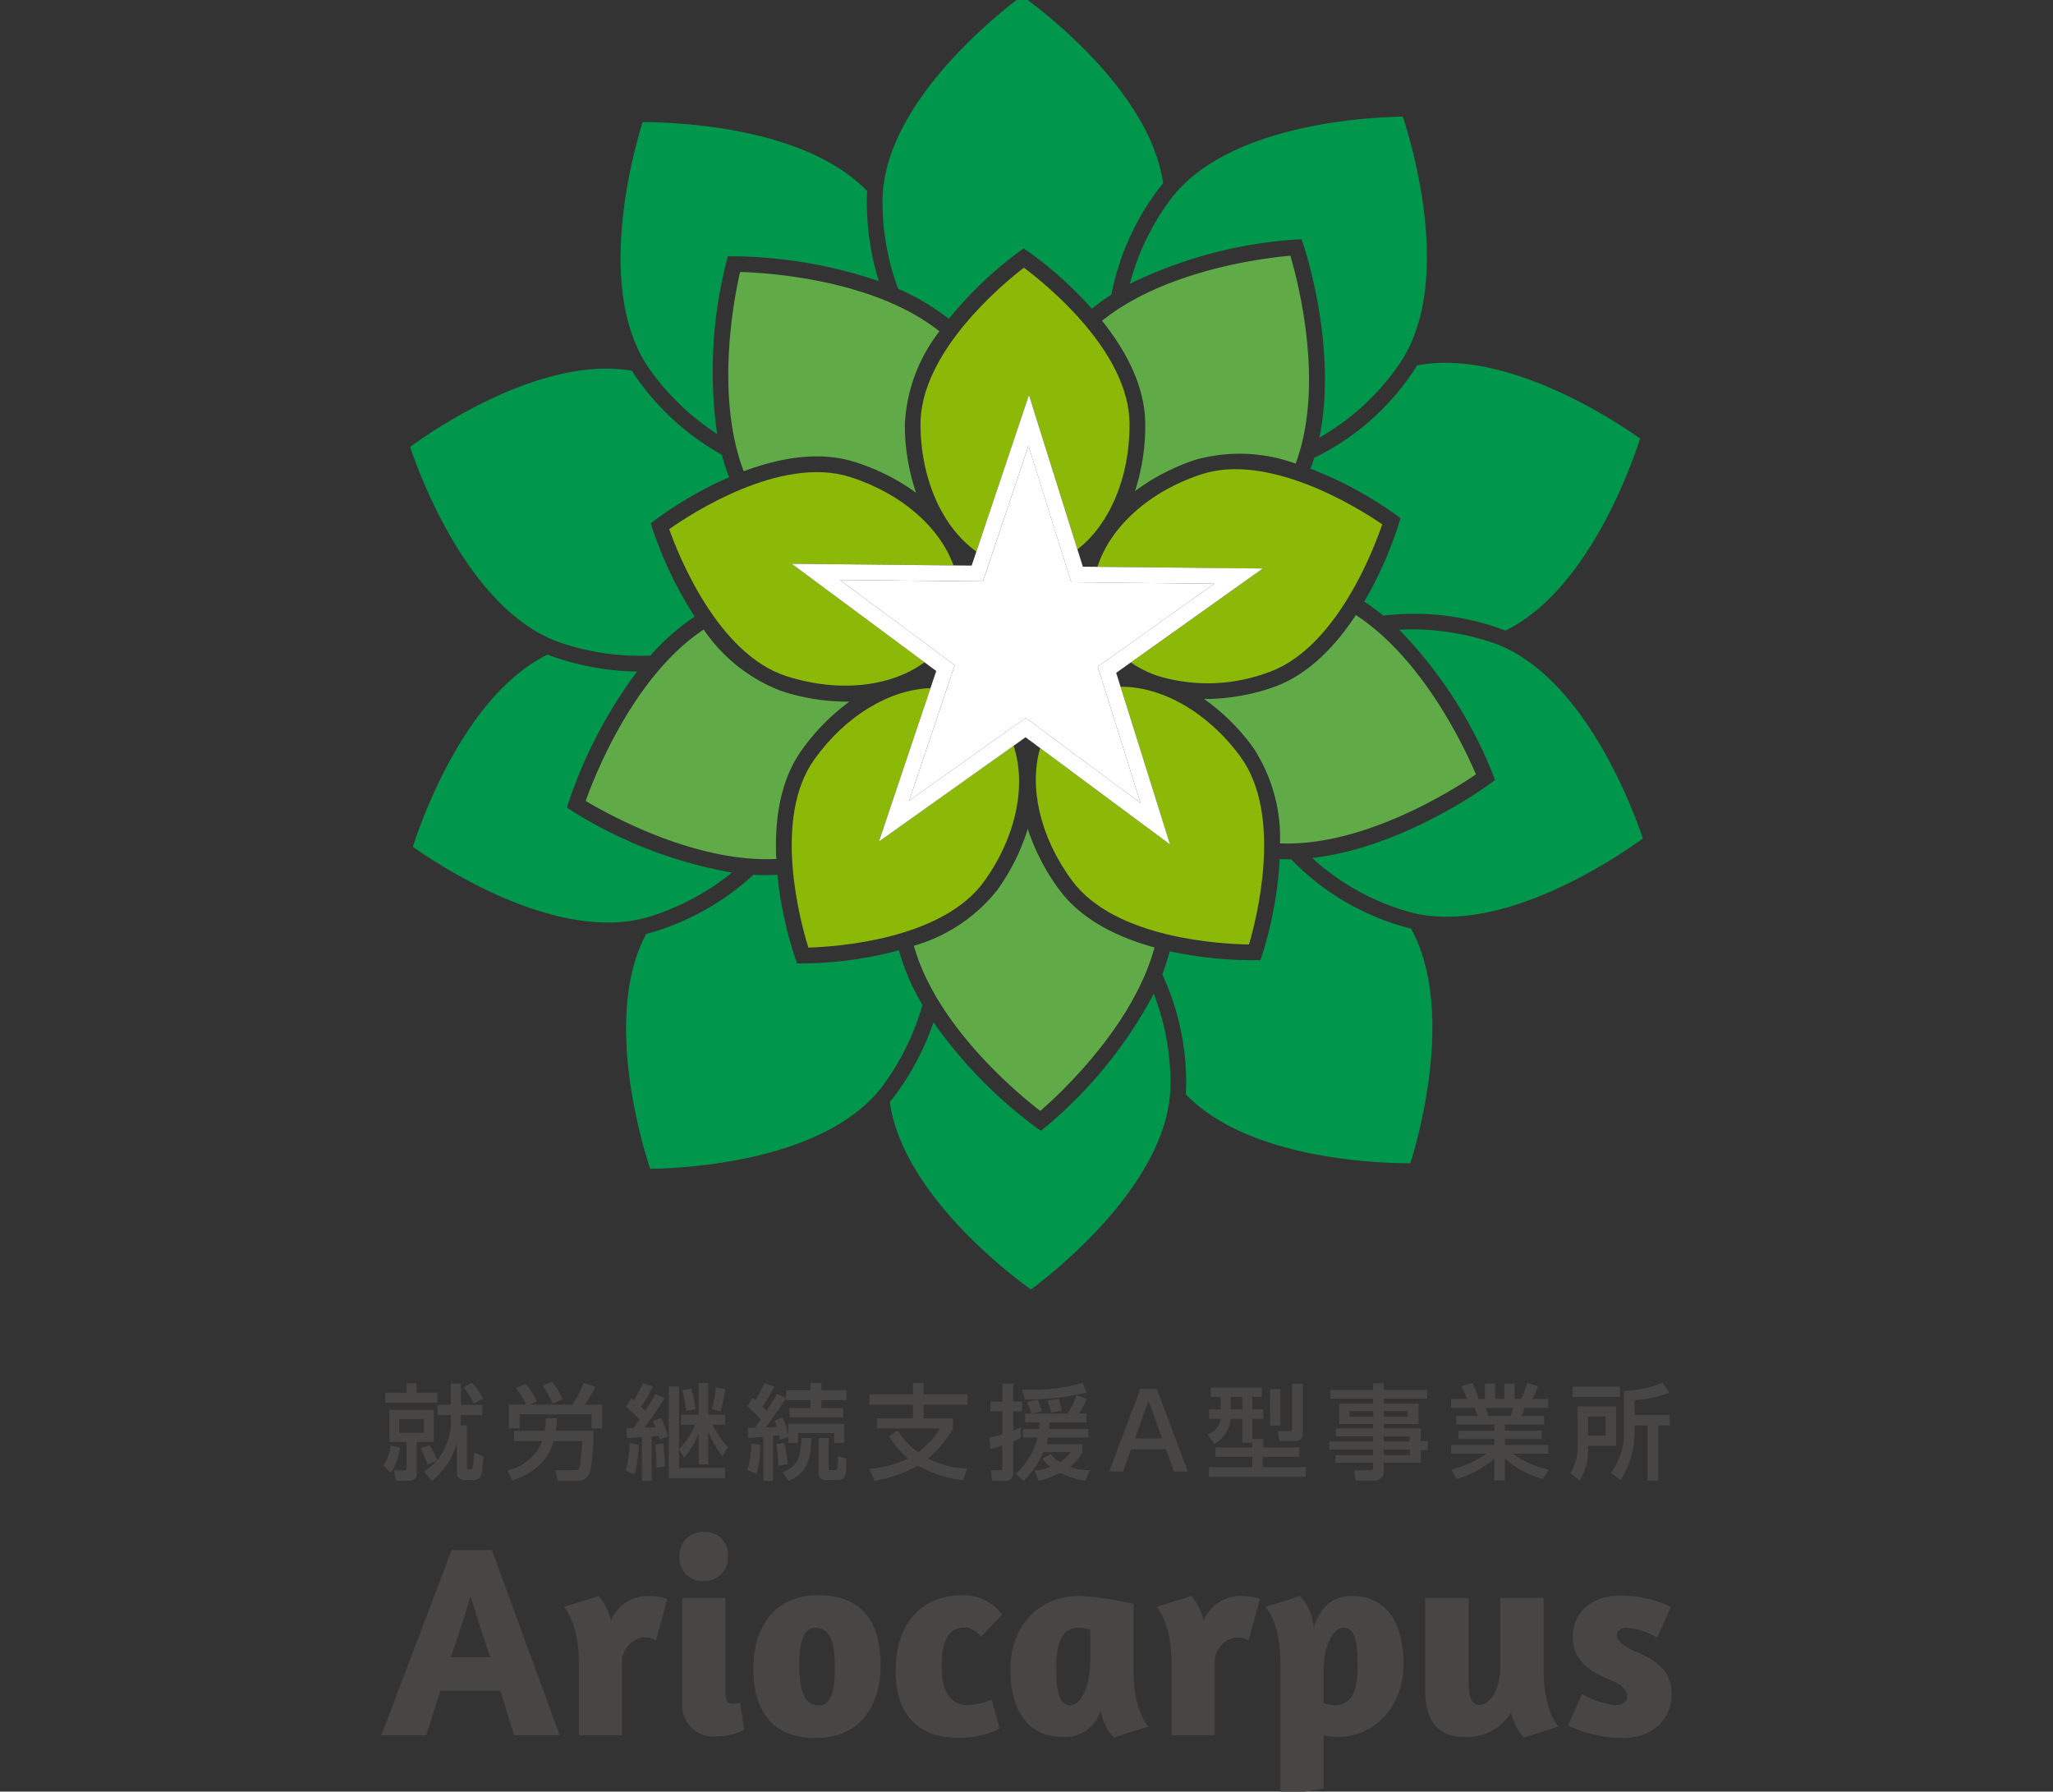
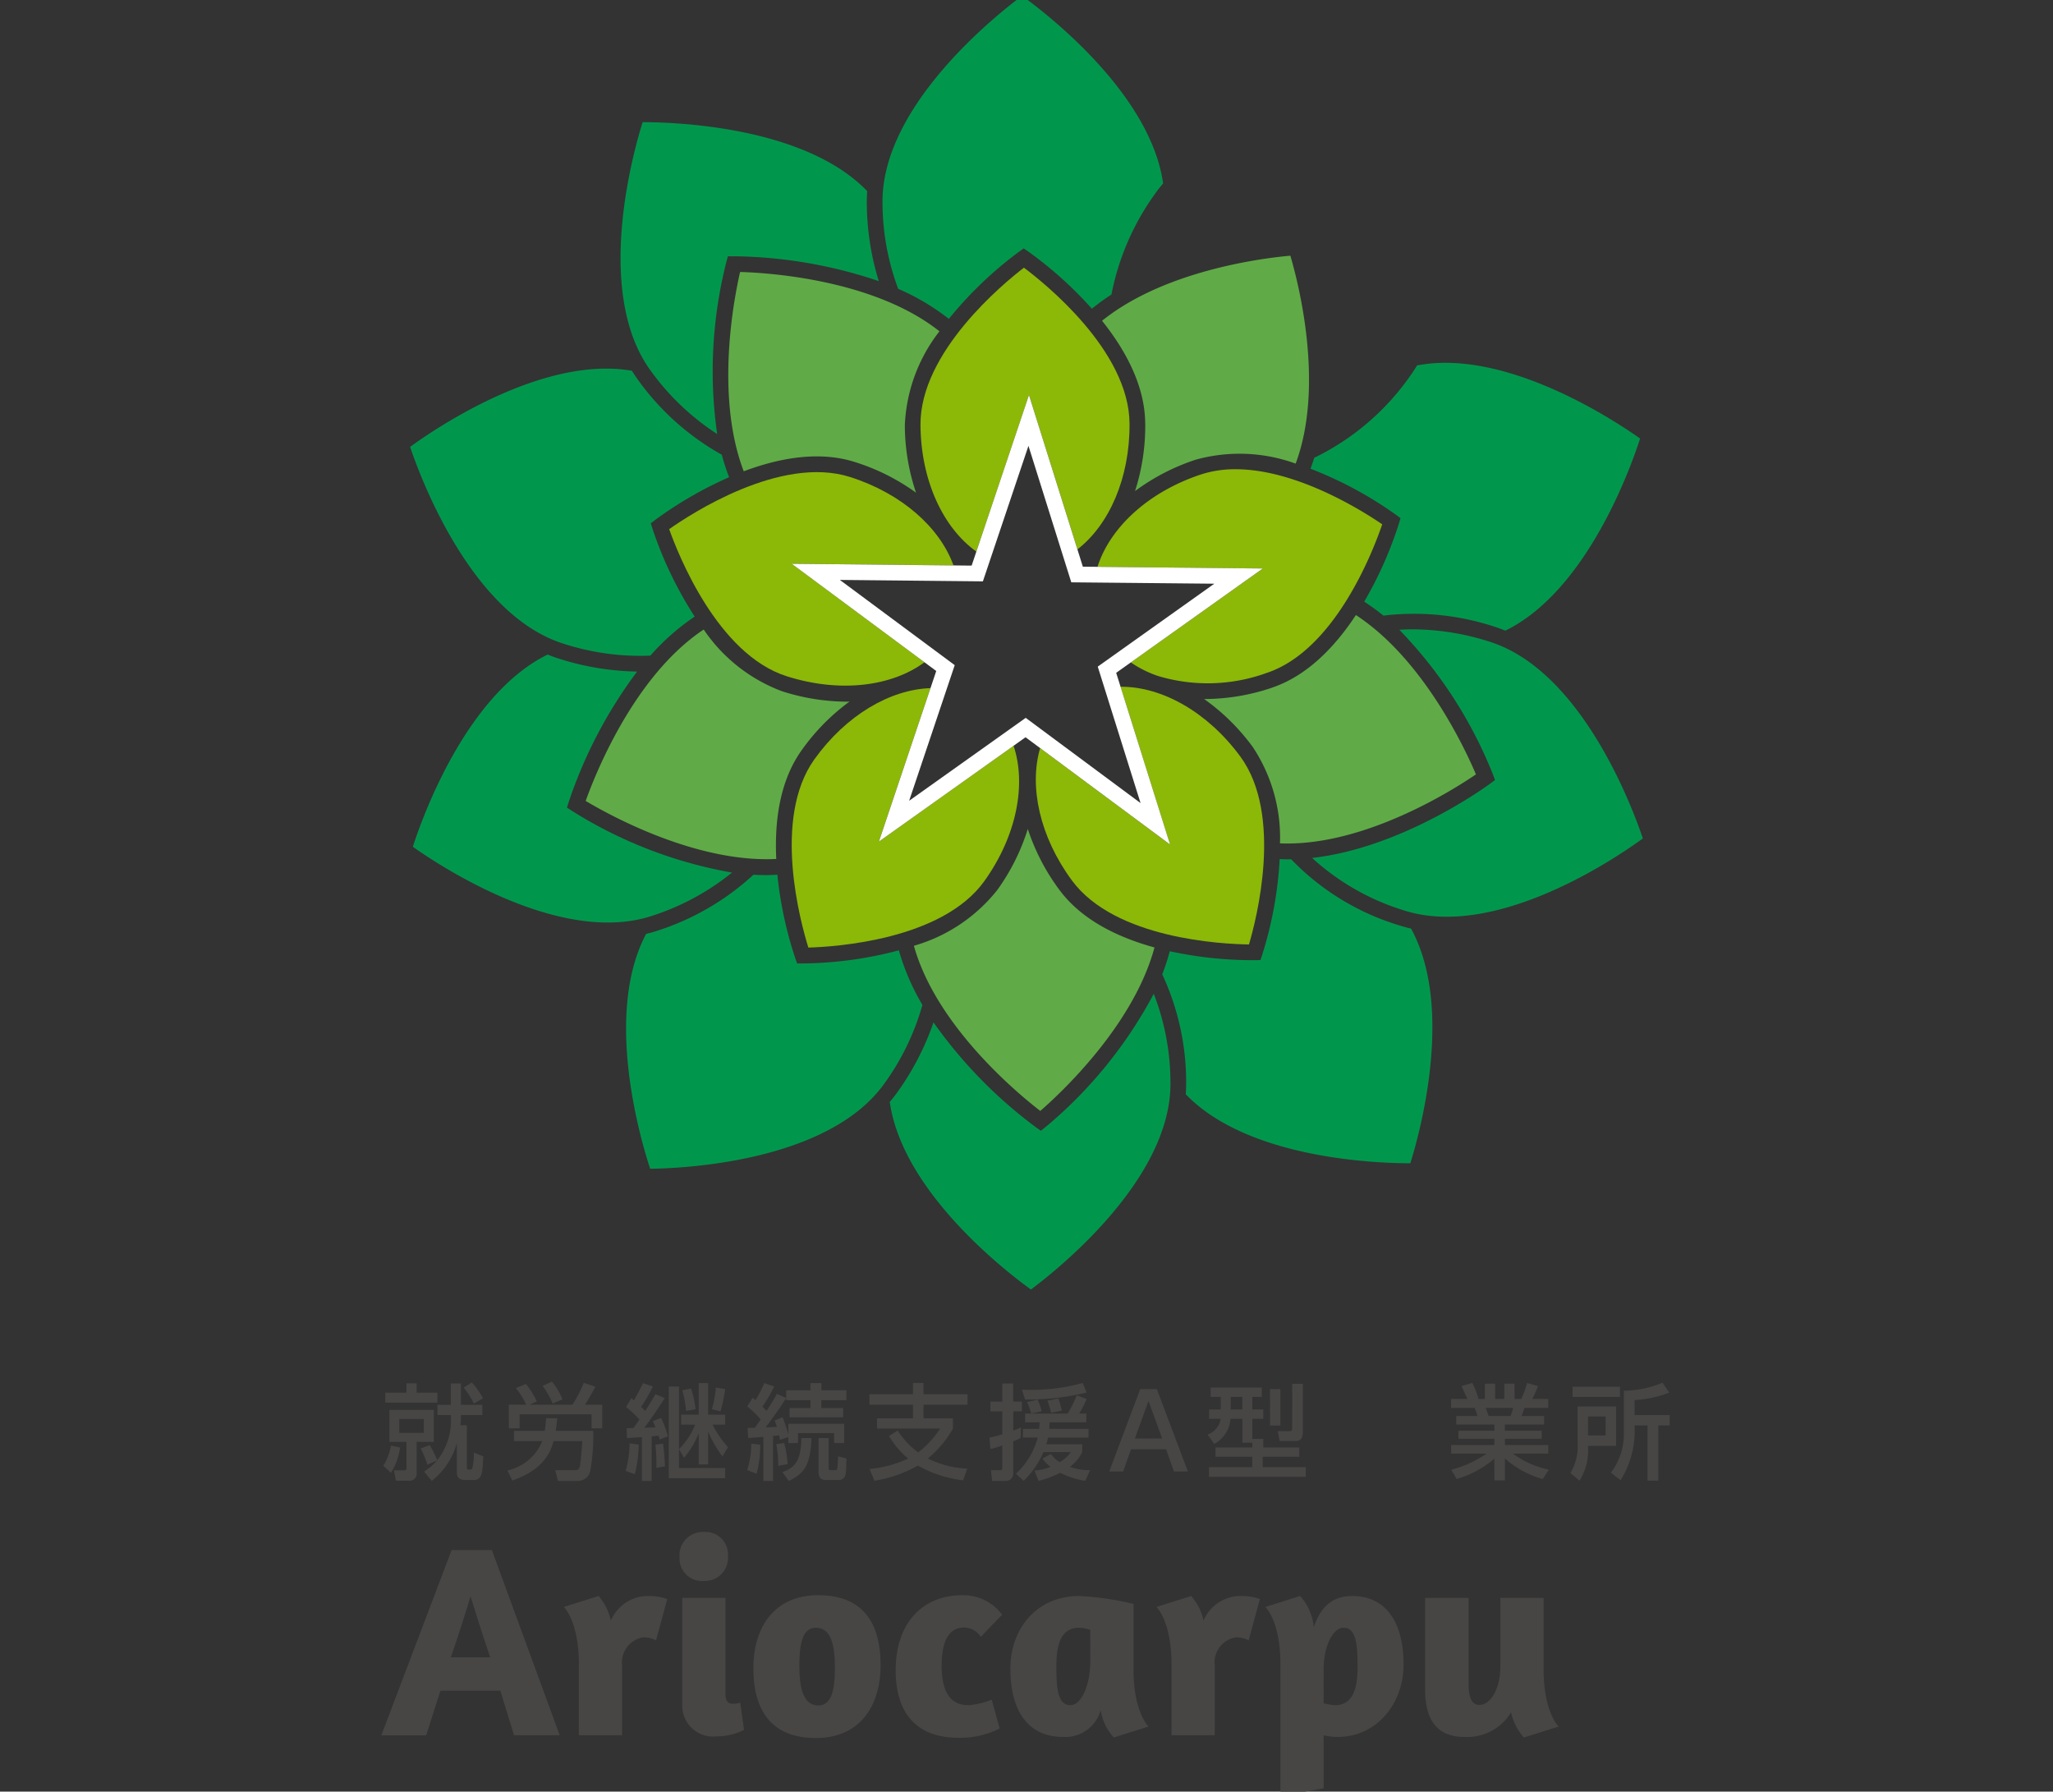
<svg xmlns="http://www.w3.org/2000/svg" width="157" height="137" viewBox="0 0 157 137">
  <rect x="0" y="0" width="157" height="137" fill="#333333" stroke="none" />
  <defs>
    <style>
      .cls-1 {
        fill: none;
      }

      .cls-2 {
        clip-path: url(#clip-path);
      }

      .cls-3 {
        clip-path: url(#clip-path-2);
      }

      .cls-4 {
        fill: #474645;
      }

      .cls-5 {
        fill: #00974d;
      }

      .cls-6 {
        fill: #60ab47;
      }

      .cls-7 {
        fill: #8cb808;
      }

      .cls-8 {
        fill: #fff;
      }
    </style>
    <clipPath id="clip-path">
      <rect id="長方形_3208" data-name="長方形 3208" class="cls-1" width="157" height="137" transform="translate(-13.608)" />
    </clipPath>
    <clipPath id="clip-path-2">
      <rect id="長方形_4955" data-name="長方形 4955" class="cls-1" width="98.676" height="137.636" />
    </clipPath>
  </defs>
  <g id="logo" class="cls-2" transform="translate(13.608)">
    <g id="グループ_6384" data-name="グループ 6384" transform="translate(15.553 -0.318)">
      <g id="グループ_6382" data-name="グループ 6382" class="cls-3">
        <path id="パス_22065" data-name="パス 22065" class="cls-4" d="M1.5,158.91A4.484,4.484,0,0,1,.8,160.841l-.583-.533A3.987,3.987,0,0,0,.8,158.775ZM.373,154.722H1.995v-.715H2.77v.715H4.359v.755H.373Zm.312,1.319h3.4v2.439H2.77v2.344a.547.547,0,0,1-.608.628H1.187l-.152-.794h.8a.163.163,0,0,0,.16-.175v-2H.685Zm.758,1.748H3.32v-1.057H1.443Zm4.713-1.176a5.863,5.863,0,0,1-.04.6h.495v3.218c0,.143.056.167.144.167.192,0,.224,0,.271-.1a4.567,4.567,0,0,0,.12-1.192l.719.279c-.056,1.3-.112,1.812-.719,1.812H6.515c-.631,0-.671-.334-.671-.667v-2.154a5.507,5.507,0,0,1-1.917,2.884l-.591-.707a4.555,4.555,0,0,0,1-.858l-.734.333a10.167,10.167,0,0,0-.519-1.247l.687-.247a7.849,7.849,0,0,1,.575,1.152,4.918,4.918,0,0,0,1.046-3.312v-.143H4.359v-.779h1.03v-1.637h.767v1.637H7.794v.779H6.156Zm.838-2.669a5.5,5.5,0,0,1,.847,1.207l-.7.4a5.713,5.713,0,0,0-.774-1.224Z" transform="translate(-0.069 -47.907)" />
        <path id="パス_22066" data-name="パス 22066" class="cls-4" d="M14,160.634a3.743,3.743,0,0,0,2.668-2.248H14.507v-.779h2.348a7.981,7.981,0,0,0,.1-.969h.855c-.024.262-.048.548-.112.969h2.867a15.7,15.7,0,0,1-.216,3,.967.967,0,0,1-.9.827H17.861l-.2-.827h1.6c.144,0,.24-.1.288-.326.024-.127.128-.922.176-1.891h-2.2c-.279,1.1-.991,2.264-3.147,3.011Zm1.438-5.029a6.164,6.164,0,0,0-.79-1.272l.767-.31a5.672,5.672,0,0,1,.831,1.334l-.543.247H18.98a10.355,10.355,0,0,0,.862-1.669l.879.293c-.128.271-.575,1.057-.791,1.376h1.318v1.811h-.814v-1.072h-5.5v1.072h-.822V155.6Zm1.965-1.765a4.785,4.785,0,0,1,.807,1.359l-.75.318a6.559,6.559,0,0,0-.767-1.351Z" transform="translate(-4.358 -47.874)" />
        <path id="パス_22067" data-name="パス 22067" class="cls-4" d="M27.124,160.719a7.779,7.779,0,0,0,.3-2.106l.7.1a9.643,9.643,0,0,1-.3,2.265Zm2.988-5.563c-.448.723-1.15,1.732-1.558,2.265.136,0,.735-.024.855-.024-.08-.2-.12-.293-.2-.484l.631-.238a8.285,8.285,0,0,1,.519,1.406l-.631.239c-.056-.191-.064-.214-.088-.294-.1.016-.375.048-.527.055v3.41H28.37v-3.353c-.207.016-1.038.063-1.142.071l-.024-.755c.184,0,.24,0,.519-.008.32-.453.36-.509.455-.652a8.353,8.353,0,0,0-1.022-.962l.407-.667c.088.072.112.1.191.159.041-.063.456-.778.7-1.311l.751.254a11,11,0,0,1-.9,1.558c.1.1.144.134.32.309.383-.6.535-.85.783-1.279Zm-.639,5.333a12.922,12.922,0,0,0-.072-1.773l.583-.087a15.771,15.771,0,0,1,.144,1.748Zm1.9-3.306v-.756h1.342v-2.416h.719v2.416h1.3v.756H33.77a7.785,7.785,0,0,0,1.182,1.724l-.424.707a8.411,8.411,0,0,1-1.094-1.907v2.52h-.719v-2.384a6.951,6.951,0,0,1-1.126,1.883l-.384-.668V160.5h3.531v.779H30.423v-7.009h.782v4.784a5.467,5.467,0,0,0,1.238-1.867Zm.375-1.05a9.864,9.864,0,0,0-.288-1.581l.671-.127a8.1,8.1,0,0,1,.344,1.581ZM33.722,156a8.609,8.609,0,0,0,.3-1.653l.719.119a13.858,13.858,0,0,1-.36,1.708Z" transform="translate(-8.441 -47.928)" />
        <path id="パス_22068" data-name="パス 22068" class="cls-4" d="M41.615,158.712a8.306,8.306,0,0,1-.28,2.226l-.718-.286a6.248,6.248,0,0,0,.311-2.019Zm-.966-1.278c.32-.008.4-.008.551-.008.112-.158.32-.445.455-.643a7.761,7.761,0,0,0-1.03-.994l.408-.659c.056.048.167.127.223.175a9.032,9.032,0,0,0,.671-1.3l.759.255a11.727,11.727,0,0,1-.9,1.541c.2.207.256.27.32.326.3-.461.568-.889.783-1.3l.711.318v-.588h1.861V154h.831v.548h1.918v.763H46.288v.6h1.67v.707h-4.1v-.707h1.6v-.6H43.6v-.167c-.464.747-1.054,1.557-1.566,2.248.2-.007.327-.015.855-.039-.08-.238-.12-.349-.168-.484l.6-.255a8.983,8.983,0,0,1,.447,1.335v-.834h4.266v1.47h-.767v-.755H44.507v.755h-.743v-.453l-.631.207c-.023-.087-.032-.175-.072-.342-.144.017-.271.032-.463.048v3.441h-.743v-3.37c-.16.016-.975.08-1.159.087Zm2.8,1.152a8.587,8.587,0,0,1,.263,1.613l-.718.135a8.428,8.428,0,0,0-.152-1.661Zm-.136,2.225c1.15-.389,1.413-1.144,1.453-2.606h.767c-.063,2-.511,2.7-1.733,3.282Zm2.763-2.606h.775v2.3c0,.135.032.152.191.152h.32a.142.142,0,0,0,.152-.136,8.6,8.6,0,0,0,.048-.921l.647.167c-.024,1.08-.032,1.2-.136,1.4a.477.477,0,0,1-.431.246H46.616c-.535,0-.543-.461-.543-.66Z" transform="translate(-12.64 -47.924)" />
        <path id="パス_22069" data-name="パス 22069" class="cls-4" d="M61.354,161.435a9.213,9.213,0,0,1-3.458-1.128,9.859,9.859,0,0,1-3.323,1.16l-.375-.9a9.079,9.079,0,0,0,2.956-.795,6.641,6.641,0,0,1-1.469-1.724l.67-.421A6.054,6.054,0,0,0,57.92,159.3a7.3,7.3,0,0,0,1.677-1.827H54.772v-.779H57.52v-1.04H54.189v-.8H57.52v-.866h.807v.866h3.363v.8H58.327v1.04h2.252v.795a8.571,8.571,0,0,1-1.917,2.28,7.468,7.468,0,0,0,3.011.771Z" transform="translate(-16.863 -47.921)" />
        <path id="パス_22070" data-name="パス 22070" class="cls-4" d="M67.519,158.169a7.536,7.536,0,0,0,.982-.254v-1.756h-.91v-.747h.91v-1.382h.831v1.382H70v.747h-.663v1.477c.191-.072.335-.135.59-.247l-.023.8a3.578,3.578,0,0,1-.567.27v2.4a.554.554,0,0,1-.591.619H67.719l-.088-.818H68.3c.168,0,.2-.048.2-.238v-1.652a6.354,6.354,0,0,1-.91.27Zm4.473,0a3.924,3.924,0,0,1-.127.508h2.748v.6a3.137,3.137,0,0,1-.943,1.128,4.484,4.484,0,0,0,1.542.254l-.368.818a6.578,6.578,0,0,1-1.917-.619,7.423,7.423,0,0,1-1.654.619l-.311-.787a4.106,4.106,0,0,0,1.23-.286,2.138,2.138,0,0,1-.615-.636l.647-.35a1.793,1.793,0,0,0,.679.621,2.68,2.68,0,0,0,.839-.763H71.648a6.727,6.727,0,0,1-1.517,2.2l-.583-.548a5.77,5.77,0,0,0,1.661-2.766H70.075V157.5h1.246c.016-.191.024-.286.032-.5H70.243v-.668H73.5a9.477,9.477,0,0,0,.695-1.4l.751.287a6.949,6.949,0,0,1-.567,1.112h.551V157h-2.82c0,.214-.008.309-.016.5h3v.667Zm2.956-3.448a18.72,18.72,0,0,1-4.705.532L70,154.5a14.681,14.681,0,0,0,4.649-.508Zm-3.738.548a7.9,7.9,0,0,1,.311.89l-.807.167a7.429,7.429,0,0,0-.32-.882Zm1.581-.087a5.643,5.643,0,0,1,.256.93l-.815.158a8.959,8.959,0,0,0-.28-.93Z" transform="translate(-21.012 -47.921)" />
        <path id="パス_22071" data-name="パス 22071" class="cls-4" d="M82.483,159.271l-.607,1.7H80.814l2.372-6.3h1.27l2.372,6.3H85.767l-.608-1.7Zm2.381-.818-1.046-2.876-1.039,2.876Z" transform="translate(-25.149 -48.133)" />
        <path id="パス_22072" data-name="パス 22072" class="cls-4" d="M95.152,158.59h-.759v-1.827h-.9a2.411,2.411,0,0,1-1.246,1.923l-.511-.715a1.541,1.541,0,0,0,1-1.208h-.886v-.715h.895v-.962h-.775v-.707h3.914v.707h-.727v.962h.838v.715h-.838V158.3h.838v.652h2.756v.715h-2.8v.795h3.291v.738h-7.4v-.738h3.308v-.795H92.341v-.715h2.812Zm-1.646-2.542h.886v-.962h-.886Zm3-1.557H97.3v2.789H96.51Zm1.7-.4h.815v3.616c0,.318-.016.755-.575.755h-1.2l-.152-.755h.935c.176,0,.176-.135.176-.215Z" transform="translate(-28.547 -47.953)" />
-         <path id="パス_22073" data-name="パス 22073" class="cls-4" d="M112.733,155.2H109.41v.382h2.668v1.558H109.41v.349h2.836v.971h.535v.675h-.535v.969H109.41v.58a.694.694,0,0,1-.695.787h-1.446l-.12-.787h1.206c.216,0,.248-.063.248-.246v-.334h-2.892v-.588H108.6V159.1h-3.355v-.612H108.6v-.4h-2.852v-.6H108.6v-.349h-2.6v-1.558h2.6V155.2h-3.268v-.659H108.6v-.508h.807v.508h3.323Zm-4.129.946h-1.79v.445h1.79Zm2.644,0H109.41v.445h1.837Zm.143,1.947H109.41v.4h1.981Zm.024,1.009H109.41v.414h2.005Z" transform="translate(-32.753 -47.935)" />
        <path id="パス_22074" data-name="パス 22074" class="cls-4" d="M125.78,161.34a7.4,7.4,0,0,1-2.892-1.573v1.669h-.807v-1.661a7.617,7.617,0,0,1-2.884,1.558l-.415-.707a8.485,8.485,0,0,0,2.7-1.232h-2.708v-.659h3.308v-.477h-2.748v-.612h2.748v-.477h-2.916v-.652h1.621a3.846,3.846,0,0,0-.216-.619h-1.8v-.684h1.254c-.056-.118-.311-.66-.463-.985l.831-.238a6.436,6.436,0,0,1,.479,1.223h.487v-1.168h.782v1.168h.7v-1.168h.783v1.168h.519a8.566,8.566,0,0,0,.44-1.223l.831.238a6.536,6.536,0,0,1-.44.985H126.2v.684H124.39c-.04.1-.191.532-.224.619h1.718v.652h-3v.477H125.7v.612h-2.812v.477H126.2v.659H123.5a6.972,6.972,0,0,0,2.748,1.223Zm-2.46-4.823a3.264,3.264,0,0,0,.191-.619h-2.093c.04.087.184.523.224.619Z" transform="translate(-36.962 -47.921)" />
        <path id="パス_22075" data-name="パス 22075" class="cls-4" d="M132.563,155.778h2.947v3.02h-2.148a4.4,4.4,0,0,1-.647,2.654l-.7-.58a3.964,3.964,0,0,0,.551-2.3Zm3.243-.73h-3.627v-.779h3.627Zm-2.444,2.947h1.35v-1.446h-1.35Zm6.214-3.274a8.577,8.577,0,0,1-2.652.572v1.144h2.684v.795h-.87v4.219h-.823v-4.219h-.991a7.2,7.2,0,0,1-1.07,4.187l-.743-.572a4.877,4.877,0,0,0,.991-3.124v-3.146a7.866,7.866,0,0,0,2.956-.612Z" transform="translate(-41.082 -47.914)" />
        <path id="パス_22076" data-name="パス 22076" class="cls-5" d="M95.682,95.831a29.575,29.575,0,0,1-1.337,7.321l-.134.4-.419.011c-.037,0-.146,0-.316,0a30.207,30.207,0,0,1-6.2-.683,16.93,16.93,0,0,1-.574,1.766,19.558,19.558,0,0,1,1.828,8.3c0,.292-.01.582-.03.871,4.852,5.037,14.977,5.276,17.173,5.275.651-2.075,3.414-11.819.053-17.947-.295-.067-.589-.146-.88-.239a19.163,19.163,0,0,1-8.287-5.061c-.08,0-.16.006-.241.006-.211,0-.423-.011-.634-.02" transform="translate(-26.981 -29.822)" />
        <path id="パス_22077" data-name="パス 22077" class="cls-5" d="M68.359,120.977l-.354.286L67.635,121a35.437,35.437,0,0,1-7.841-8.028,20.7,20.7,0,0,1-2.782,5.367c-.176.247-.366.484-.562.714.977,6.922,9.028,13.072,10.793,14.344,1.854-1.377,10.724-8.352,10.672-15.789a18.828,18.828,0,0,0-1.277-6.823,34.013,34.013,0,0,1-8.278,10.193" transform="translate(-17.567 -34.475)" />
        <path id="パス_22078" data-name="パス 22078" class="cls-5" d="M128.365,46.53c-1.59-1.132-8.533-5.792-14.9-5.792a11.507,11.507,0,0,0-2.155.2c-.149.248-.307.491-.475.727A19.143,19.143,0,0,1,103.446,48c-.087.282-.183.56-.285.836a29.517,29.517,0,0,1,6.548,3.533l.336.25-.119.4a29.727,29.727,0,0,1-2.658,5.983,16.8,16.8,0,0,1,1.47,1.068,19.667,19.667,0,0,1,8.5.848c.28.09.554.191.824.3,6.281-3.069,9.642-12.624,10.306-14.7" transform="translate(-32.103 -12.677)" />
        <path id="パス_22079" data-name="パス 22079" class="cls-5" d="M117.165,81.424l.162.426-.366.27c-.34.251-6.756,4.924-13.625,5.687a18.446,18.446,0,0,0,7.051,4.02c7.084,2.254,16.378-4.147,18.243-5.51-.734-2.19-4.617-12.785-11.7-15.039a19.445,19.445,0,0,0-5.88-.951c-.351,0-.7.012-1.041.034a33.974,33.974,0,0,1,7.16,11.065" transform="translate(-32.157 -21.885)" />
        <path id="パス_22080" data-name="パス 22080" class="cls-5" d="M48.034,103.347a29.667,29.667,0,0,1-7.274,1h-.087l-.419,0-.14-.395a29.758,29.758,0,0,1-1.371-6.389c-.289.016-.58.032-.871.032-.319,0-.639-.012-.959-.03a19.706,19.706,0,0,1-7.35,4.282c-.282.094-.569.172-.855.242-3.284,6.177-.373,15.891.309,17.959,2.309-.025,13.585-.465,17.908-6.515a19.075,19.075,0,0,0,2.912-6.012,17.748,17.748,0,0,1-1.8-4.164" transform="translate(-8.457 -30.358)" />
        <path id="パス_22081" data-name="パス 22081" class="cls-5" d="M15.667,85.08l-.382-.249.136-.434a35.4,35.4,0,0,1,5.229-9.968,20.709,20.709,0,0,1-6.017-1c-.28-.089-.554-.191-.824-.3C7.529,76.2,4.168,85.754,3.5,87.825,5.386,89.164,14.76,95.446,21.817,93.1a19,19,0,0,0,6.092-3.3A34.027,34.027,0,0,1,15.667,85.08" transform="translate(-1.09 -22.758)" />
        <path id="パス_22082" data-name="パス 22082" class="cls-5" d="M24.961,60.347a29.5,29.5,0,0,1-3.233-6.737l-.125-.4.333-.255a29.7,29.7,0,0,1,5.656-3.267,16.48,16.48,0,0,1-.559-1.72,19.679,19.679,0,0,1-6.374-5.68c-.177-.24-.342-.488-.5-.74-6.88-1.2-15.207,4.539-16.961,5.82.734,2.19,4.617,12.785,11.7,15.04a19.054,19.054,0,0,0,6.67.922,17.727,17.727,0,0,1,3.387-2.983" transform="translate(-0.996 -12.878)" />
        <path id="パス_22083" data-name="パス 22083" class="cls-5" d="M34.649,24.713l.119-.439.455,0a35.709,35.709,0,0,1,11.086,1.9,20.553,20.553,0,0,1-.917-6.01c0-.291.01-.581.031-.871-4.855-5.037-15.009-5.269-17.173-5.274-.692,2.2-3.768,13.06.644,19.046a18.981,18.981,0,0,0,5.054,4.8,34,34,0,0,1,.7-13.141" transform="translate(-8.266 -4.36)" />
        <path id="パス_22084" data-name="パス 22084" class="cls-5" d="M60.717,24.7A29.5,29.5,0,0,1,66.1,19.554l.342-.242.345.238a29.71,29.71,0,0,1,4.868,4.375,16.856,16.856,0,0,1,1.495-1.085,19.563,19.563,0,0,1,3.39-7.781c.177-.248.366-.485.562-.716C76.129,7.421,68.079,1.273,66.315,0,64.461,1.377,55.591,8.353,55.643,15.789a18.911,18.911,0,0,0,1.2,6.613A17.729,17.729,0,0,1,60.717,24.7" transform="translate(-17.316 0)" />
-         <path id="パス_22085" data-name="パス 22085" class="cls-5" d="M95.778,22.81l.455-.023.145.432c.135.4,2.616,7.961,1.218,14.74a18.418,18.418,0,0,0,6.015-5.488c4.324-6.05,1.088-16.86.364-19.053-2.31.025-13.585.465-17.909,6.515A18.834,18.834,0,0,0,83.1,26.2,34.027,34.027,0,0,1,95.778,22.81" transform="translate(-25.859 -4.175)" />
        <path id="パス_22086" data-name="パス 22086" class="cls-6" d="M83.322,41.672a16.257,16.257,0,0,1-.78,5.174,16.246,16.246,0,0,1,4.64-2.4,12.549,12.549,0,0,1,7.644.3c2.247-6.037.168-13.959-.406-15.9-1.943.172-9.555,1.076-14.4,4.977,1.771,2.214,3.279,4.944,3.3,7.851" transform="translate(-24.903 -8.976)" />
        <path id="パス_22087" data-name="パス 22087" class="cls-6" d="M96.511,74.308a16.2,16.2,0,0,1-5.088.856l-.07,0a16.22,16.22,0,0,1,3.726,3.678A12.537,12.537,0,0,1,97.153,86.2c6.423.269,13.313-4.132,14.985-5.274-.761-1.8-3.968-8.78-9.18-12.184-1.558,2.368-3.689,4.646-6.447,5.563" transform="translate(-28.429 -21.393)" />
        <path id="パス_22088" data-name="パス 22088" class="cls-6" d="M70.25,97.139a16.241,16.241,0,0,1-2.412-4.653,16.237,16.237,0,0,1-2.34,4.679,12.545,12.545,0,0,1-6.371,4.255c1.729,6.2,8.06,11.392,9.666,12.629,1.475-1.281,7.112-6.491,8.734-12.5-2.732-.75-5.554-2.074-7.277-4.411" transform="translate(-18.4 -28.781)" />
        <path id="パス_22089" data-name="パス 22089" class="cls-6" d="M39.2,79.583a16.253,16.253,0,0,1,3.663-3.726c-.072,0-.141.007-.214.007a16.385,16.385,0,0,1-4.953-.8,12.517,12.517,0,0,1-5.982-4.717c-5.365,3.56-8.346,11.2-9.025,13.107,1.674,1,8.363,4.747,14.573,4.438-.136-2.837.245-5.938,1.938-8.307" transform="translate(-7.06 -21.891)" />
        <path id="パス_22090" data-name="パス 22090" class="cls-6" d="M48.2,45.188a16.246,16.246,0,0,1,4.676,2.345,16.255,16.255,0,0,1-.856-5.171,12.535,12.535,0,0,1,2.647-7.17c-5.045-4-13.22-4.481-15.245-4.536-.439,1.9-1.938,9.428.278,15.241,2.657-1,5.725-1.591,8.5-.709" transform="translate(-11.985 -9.54)" />
        <path id="パス_22091" data-name="パス 22091" class="cls-7" d="M92.151,60.144,82.057,67.324a8.46,8.46,0,0,0,2.092,1.042,13.219,13.219,0,0,0,8.3-.236c5.288-1.759,8.2-9.5,8.837-11.364-1.364-.935-6.481-4.213-11.215-4.213a8.421,8.421,0,0,0-2.667.406c-4.047,1.346-6.953,4.087-7.891,7.057Z" transform="translate(-24.743 -16.354)" />
        <path id="パス_22092" data-name="パス 22092" class="cls-7" d="M82.927,88.762l-9.933-7.371c-.853,2.943-.043,6.763,2.434,10.123C78.735,96,86.993,96.38,88.967,96.406c.559-1.892,2.638-9.894-.668-14.379-2.514-3.41-5.991-5.328-9.089-5.328l-.066,0Z" transform="translate(-22.614 -23.868)" />
        <path id="パス_22093" data-name="パス 22093" class="cls-7" d="M52.231,88.585l3.943-11.73c-3.066.1-6.452,2.053-8.882,5.451-3.239,4.534-1.043,12.5-.456,14.388,1.971-.055,10.225-.558,13.465-5.092,2.478-3.467,3.215-7.389,2.229-10.342Z" transform="translate(-14.179 -23.917)" />
        <path id="パス_22094" data-name="パス 22094" class="cls-7" d="M41.332,59.881l12.37.125c-1.04-2.881-3.937-5.495-7.91-6.759-5.31-1.689-12.22,2.85-13.832,3.987.658,1.86,3.673,9.558,8.983,11.247,4.068,1.295,8.034.786,10.54-1.068Z" transform="translate(-9.946 -16.454)" />
        <path id="パス_22095" data-name="パス 22095" class="cls-7" d="M68.156,39.915,71.861,51.72c2.423-1.879,4.014-5.448,3.985-9.625-.039-5.572-6.5-10.735-8.078-11.916-1.564,1.2-7.949,6.455-7.91,12.027.03,4.264,1.739,7.872,4.273,9.683Z" transform="translate(-18.627 -9.392)" />
-         <path id="パス_22096" data-name="パス 22096" class="cls-8" d="M68.608,60.387,65.333,49.951,61.848,60.319,50.91,60.208l8.784,6.519L56.209,77.095l8.913-6.339,8.784,6.518L70.631,66.838l8.914-6.34Z" transform="translate(-15.843 -15.544)" />
        <path id="パス_22097" data-name="パス 22097" class="cls-8" d="M67.413,56.118,63.708,44.313,59.684,56.289l-.359,1.067-.278,0-1.111-.012-12.37-.125L55.717,64.75l.9.667-.09.268-.351,1.044-3.943,11.73,10.3-7.325.913-.65.231.172.886.657,9.933,7.371-3.784-12.06-.335-1.068.235-.167.884-.628L81.587,57.58l-12.64-.128-1.119-.011-.025-.08Zm10.468,2.624-8.914,6.34,3.275,10.436L63.459,69l-8.914,6.34,3.485-10.369-8.784-6.518,10.938.11L63.669,48.2l3.275,10.437Z" transform="translate(-14.18 -13.79)" />
        <path id="パス_22098" data-name="パス 22098" class="cls-4" d="M8.454,172.538l5.189,14.167H10.15L9.1,183.294H4.52l-1.088,3.412H0l5.378-14.167Zm-1.632,3.536c-.314,1.068-.942,3.056-1.507,4.667H8.329c-.566-1.632-1.193-3.641-1.507-4.667" transform="translate(0 -53.693)" />
        <path id="パス_22099" data-name="パス 22099" class="cls-4" d="M24.718,188.293H21.412v-5.44c0-3.307-1.151-4.374-1.151-4.374l2.658-.838a4.2,4.2,0,0,1,.941,1.884,3.075,3.075,0,0,1,2.951-1.884,4.217,4.217,0,0,1,1.36.231l-.858,3.16a2.039,2.039,0,0,0-.984-.23,1.944,1.944,0,0,0-1.611,2.155Z" transform="translate(-6.305 -55.281)" />
        <path id="パス_22100" data-name="パス 22100" class="cls-4" d="M34.931,174.278a1.718,1.718,0,0,1-1.821-1.8,1.79,1.79,0,0,1,1.9-1.946,1.713,1.713,0,0,1,1.8,1.841,1.763,1.763,0,0,1-1.884,1.9m-1.611,1.3h3.306v7.282c0,.628.189.816.586.816a2.289,2.289,0,0,0,.544-.083l.293,2.072a4.492,4.492,0,0,1-2.072.5,2.36,2.36,0,0,1-2.657-2.365Z" transform="translate(-10.304 -53.069)" />
        <path id="パス_22101" data-name="パス 22101" class="cls-4" d="M46.1,188.474c-3.348,0-4.792-2.03-4.792-5.336,0-3.18,1.632-5.587,4.959-5.587s4.771,2.009,4.771,5.357c0,3.16-1.632,5.566-4.938,5.566m.188-2.49c1.026,0,1.256-1.3,1.256-2.867,0-1.716-.272-3.076-1.465-3.076-1.025,0-1.255,1.256-1.255,2.867,0,1.7.272,3.076,1.464,3.076" transform="translate(-12.856 -55.253)" />
        <path id="パス_22102" data-name="パス 22102" class="cls-4" d="M62.4,180.019c-.69,0-1.778.272-1.778,2.929,0,2.637,1.172,3.014,2.071,3.014a6.427,6.427,0,0,0,1.759-.418l.606,2.2a6.642,6.642,0,0,1-3.118.712c-3.411,0-4.834-2.072-4.834-5.147,0-3.767,2.177-5.755,5.085-5.755a3.69,3.69,0,0,1,3.056,1.486l-1.632,1.7a1.523,1.523,0,0,0-1.214-.712" transform="translate(-17.772 -55.253)" />
        <path id="パス_22103" data-name="パス 22103" class="cls-4" d="M80.4,187.624l-2.657.836a4.015,4.015,0,0,1-1-2.093,2.8,2.8,0,0,1-2.867,2.051c-2.741,0-4.038-2.072-4.038-5.211,0-3.2,2.135-5.566,5.252-5.566a22.05,22.05,0,0,1,4.165.607v5c0,3.306,1.151,4.374,1.151,4.374m-4.457-7.387a2.708,2.708,0,0,0-.858-.167c-1.36,0-1.736,1.234-1.736,2.929,0,1.548.063,2.992,1.067,2.992.858,0,1.528-1.569,1.528-3.327Z" transform="translate(-21.732 -55.281)" />
        <path id="パス_22104" data-name="パス 22104" class="cls-4" d="M90.513,188.293H87.207v-5.44c0-3.307-1.151-4.374-1.151-4.374l2.657-.838a4.192,4.192,0,0,1,.942,1.884,3.075,3.075,0,0,1,2.951-1.884,4.217,4.217,0,0,1,1.36.231l-.858,3.16a2.039,2.039,0,0,0-.984-.23,1.944,1.944,0,0,0-1.611,2.155Z" transform="translate(-26.78 -55.281)" />
        <path id="パス_22105" data-name="パス 22105" class="cls-4" d="M99.3,182.852c0-3.307-1.151-4.373-1.151-4.373l2.657-.838a4.126,4.126,0,0,1,1.046,2.386c.523-1.57,1.444-2.386,2.93-2.386,2.637,0,3.934,2.072,3.934,5.232,0,3.118-2.155,5.545-5.022,5.545a4.709,4.709,0,0,1-1.088-.125v4.059l-3.306.566Zm3.306,2.992a4.539,4.539,0,0,0,.858.147c1.36,0,1.736-1.234,1.736-2.909,0-1.569-.063-3.014-1.067-3.014-.858,0-1.528,1.486-1.528,3.16Z" transform="translate(-30.543 -55.281)" />
        <path id="パス_22106" data-name="パス 22106" class="cls-4" d="M124.947,177.854v5.462c0,3.306,1.151,4.373,1.151,4.373l-2.658.837a4.163,4.163,0,0,1-.983-1.925,3.906,3.906,0,0,1-3.558,1.884c-2.2,0-3.014-1.424-3.014-3.642v-6.989h3.328v6.55c0,.984.188,1.632.837,1.632.774,0,1.59-1.13,1.59-2.951v-5.231Z" transform="translate(-36.063 -55.347)" />
-         <path id="パス_22107" data-name="パス 22107" class="cls-4" d="M132.12,180.7c0-1.778,1.381-3.118,3.7-3.118a9.129,9.129,0,0,1,3.788.879l-1.046,2.343a5.623,5.623,0,0,0-2.281-.753c-.439,0-.795.188-.795.606,0,.439.628.88,1.569,1.277,1.654.69,2.616,1.569,2.616,3.18,0,1.8-1.3,3.37-3.766,3.37a10.134,10.134,0,0,1-4.165-.963l1.088-2.407a6.465,6.465,0,0,0,2.448.858c.586,0,1-.23,1-.67,0-.523-.523-.963-1.234-1.234-2.093-.837-2.929-1.8-2.929-3.37" transform="translate(-40.998 -55.262)" />
      </g>
    </g>
  </g>
</svg>